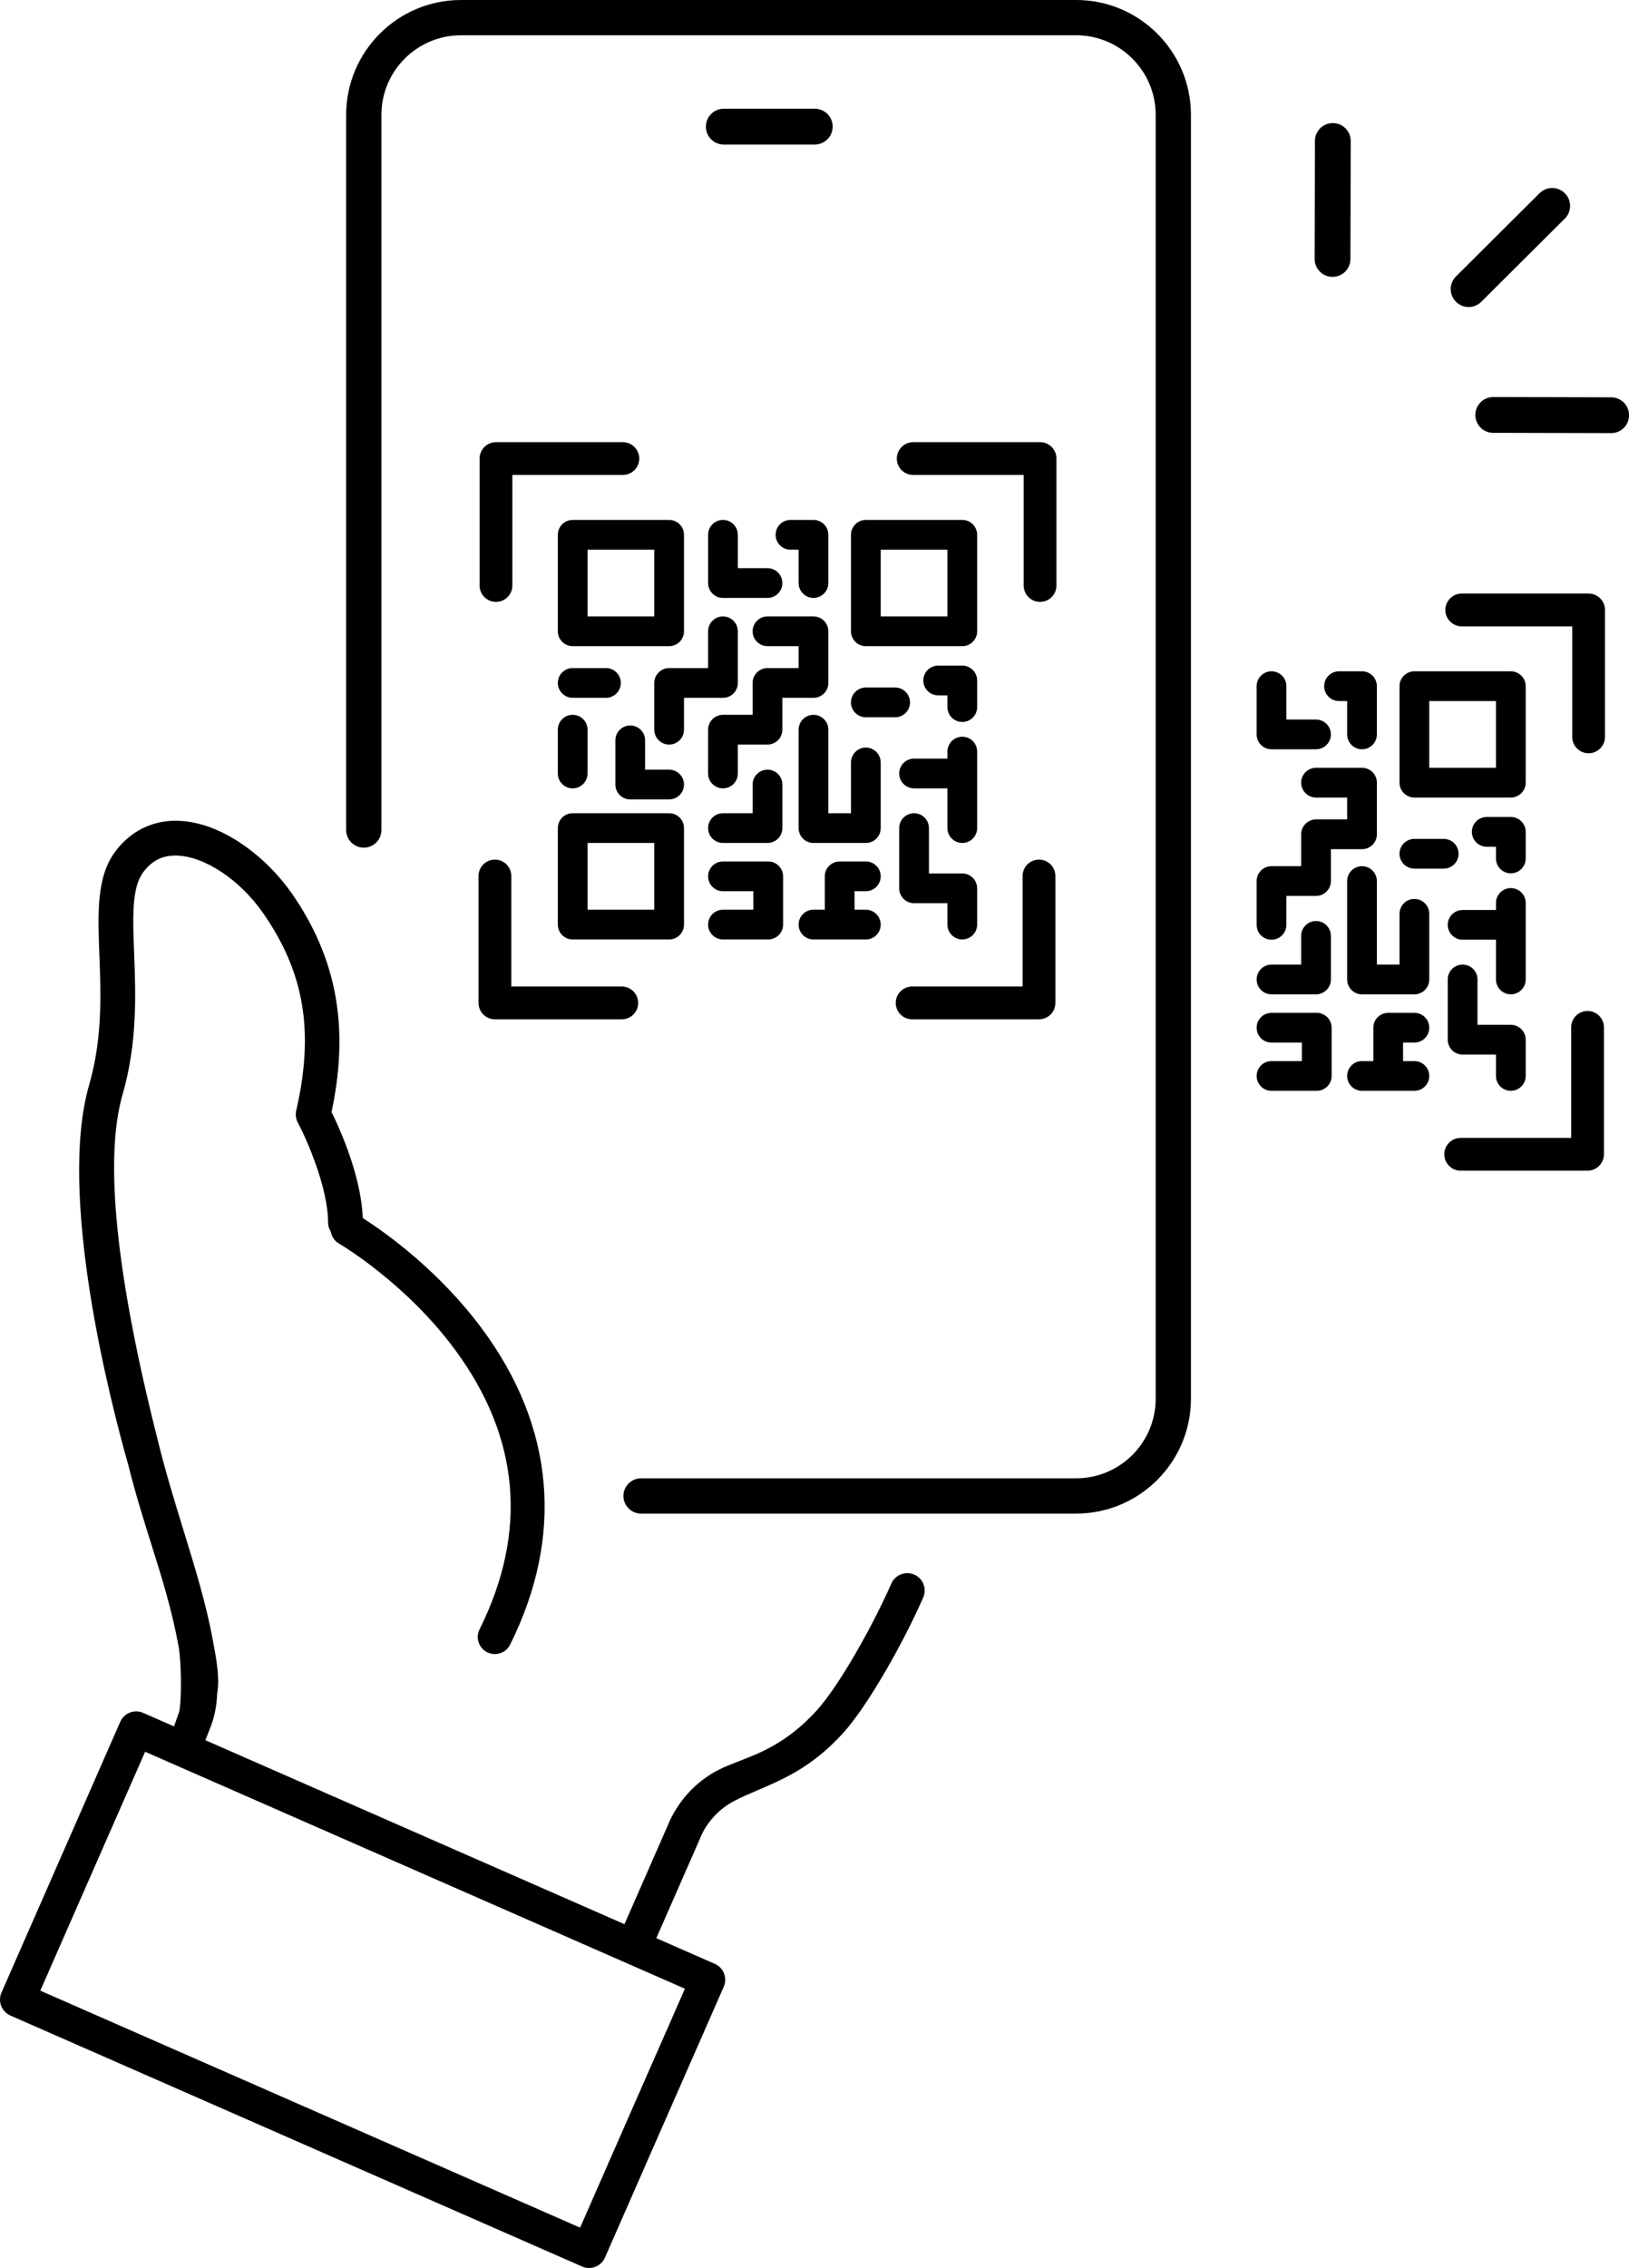
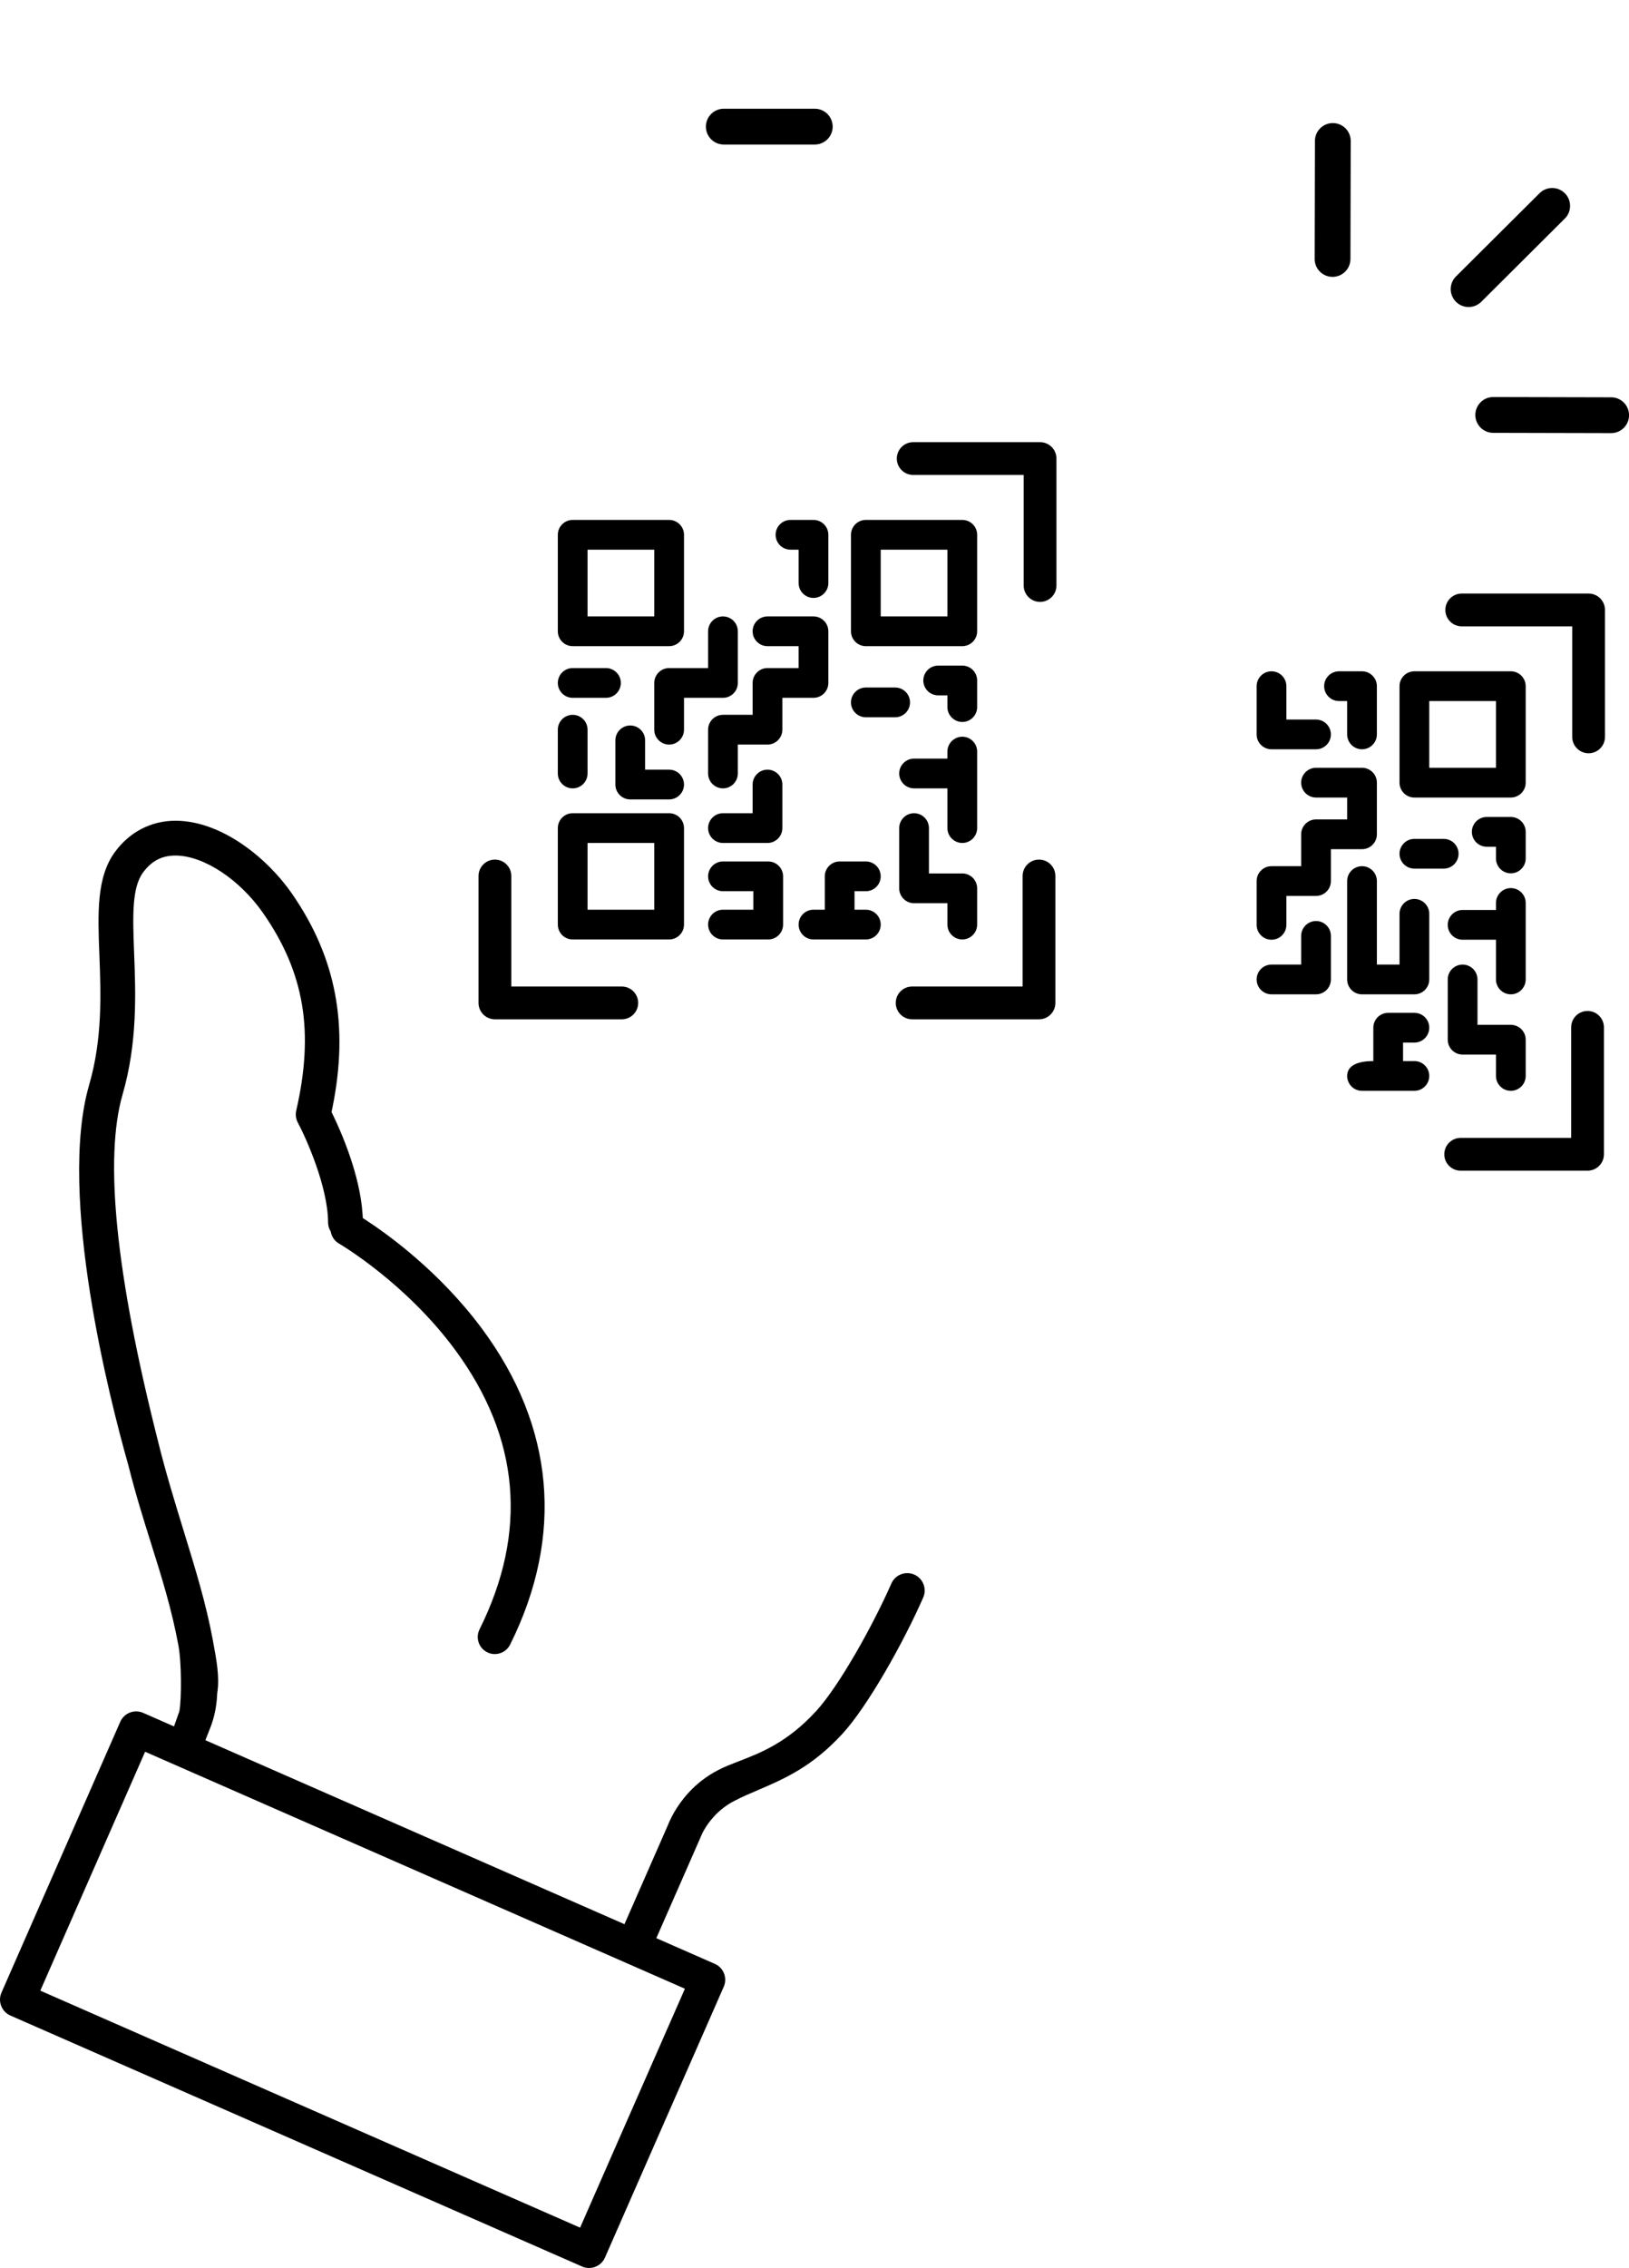
<svg xmlns="http://www.w3.org/2000/svg" fill="#000000" height="2470.2" preserveAspectRatio="xMidYMid meet" version="1" viewBox="0.0 0.0 1775.1 2470.2" width="1775.1" zoomAndPan="magnify">
  <defs>
    <clipPath id="a">
      <path d="M 0 893 L 1008 893 L 1008 2470.219 L 0 2470.219 Z M 0 893" />
    </clipPath>
    <clipPath id="b">
      <path d="M 1607 432 L 1775.148 432 L 1775.148 472 L 1607 472 Z M 1607 432" />
    </clipPath>
  </defs>
  <g>
    <g clip-path="url(#a)" id="change1_42">
      <path d="M 746.332 2166.051 L 632.125 2426.281 L 43.926 2168.16 L 158.129 1907.941 Z M 996.273 1714.988 C 993.859 1713.941 991.289 1713.398 988.652 1713.398 C 983.336 1713.398 978.234 1715.641 974.652 1719.559 C 973.277 1721.07 972.133 1722.84 971.273 1724.77 C 951.309 1770.281 914.391 1836.25 889.586 1863.398 C 858.012 1897.949 828.559 1909.27 804.887 1918.371 C 797.031 1921.398 789.605 1924.262 782.988 1927.719 C 770.586 1934.012 759.539 1942.441 750.051 1952.828 C 736.258 1967.922 729.762 1982.961 728.102 1987.199 L 727.957 1987.539 L 680.469 2095.762 L 223.816 1895.371 L 229.219 1881.629 C 233.641 1870.352 236.145 1857.98 236.652 1844.859 L 236.676 1844.309 L 236.762 1843.77 C 239.453 1827 235.984 1808.309 232.312 1788.531 L 231.77 1785.621 C 224.535 1746.602 212.633 1707.93 200.027 1666.988 C 190.418 1635.762 180.48 1603.461 172.008 1569.039 C 126.301 1388.691 113.371 1261.82 133.594 1192 C 149.895 1135.699 147.828 1081.859 146.168 1038.602 L 146.16 1038.43 C 144.648 998.629 143.453 967.191 155.836 950.328 C 165.109 937.711 176.336 931.84 191.168 931.84 L 191.898 931.84 C 222.367 932.238 261.391 958.07 286.797 994.648 C 331.75 1059.359 342.52 1123.641 322.812 1209.559 C 321.785 1214.031 322.414 1218.719 324.586 1222.781 C 333.676 1239.828 357.309 1292.57 357.5 1331.352 C 357.516 1334.531 358.285 1337.551 359.793 1340.32 L 360.383 1341.398 L 360.66 1342.602 C 361.855 1347.68 364.977 1351.898 369.445 1354.488 C 372.461 1356.262 442.816 1398.051 496.129 1470.48 C 566.52 1566.109 575.406 1668.449 522.547 1774.641 C 520.332 1779.102 519.98 1784.141 521.562 1788.859 C 523.145 1793.578 526.465 1797.391 530.918 1799.602 C 532.863 1800.578 534.922 1801.191 537.062 1801.441 C 537.77 1801.52 538.484 1801.559 539.195 1801.559 C 546.32 1801.559 552.719 1797.609 555.887 1791.238 C 614.922 1672.641 604.246 1553.578 525.02 1446.922 C 478.609 1384.441 421.559 1343.762 399.184 1329.172 L 395.367 1326.68 L 395.062 1322.141 C 392.215 1279.609 372.059 1233.641 363.52 1215.859 L 361.289 1211.219 L 362.32 1206.16 C 380.355 1116.68 366.254 1042.59 317.93 973.012 C 290.906 934.121 241.617 894.578 192.406 893.941 C 192.016 893.93 191.621 893.93 191.234 893.93 C 164.789 893.93 141.367 905.988 125.277 927.898 C 105.047 955.449 106.551 994.68 108.297 1040.109 C 109.926 1082.789 111.766 1131.09 97.18 1181.461 C 62.273 1301.949 120.371 1526.828 139.012 1592.879 L 139.824 1595.789 C 147.703 1627.27 156.32 1654.672 164.652 1681.172 L 164.754 1681.488 C 176.211 1717.879 187.031 1752.262 194.488 1792.531 C 197.816 1810.5 197.934 1850.121 195.504 1863.41 L 195.371 1864.129 L 189.605 1880.359 L 155.996 1865.602 C 153.57 1864.539 151.004 1864 148.367 1864 C 143.062 1864 137.969 1866.25 134.395 1870.16 C 133.008 1871.68 131.875 1873.43 131.027 1875.359 L 1.605 2170.301 C -0.43 2174.922 -0.531 2180.059 1.309 2184.789 C 3.152 2189.52 6.715 2193.238 11.348 2195.27 L 634.262 2468.609 C 636.688 2469.68 639.254 2470.219 641.887 2470.219 C 647.188 2470.219 652.281 2467.969 655.859 2464.051 C 657.258 2462.52 658.383 2460.789 659.207 2458.898 L 788.648 2163.922 C 790.691 2159.281 790.797 2154.141 788.957 2149.422 C 787.121 2144.699 783.559 2140.988 778.918 2138.961 L 715.18 2110.988 L 763.352 2001.219 C 763.375 2001.16 763.422 2001.02 763.504 2000.789 L 763.66 2000.359 C 764.719 1997.75 768.859 1988.469 777.855 1978.621 C 784.395 1971.469 791.969 1965.68 800.375 1961.398 C 808.699 1957.051 817.695 1953.211 826.395 1949.5 C 853.895 1937.75 885.074 1924.422 918.285 1888.07 C 945.648 1858.129 984.379 1789.262 1006.012 1739.969 C 1010.211 1730.398 1005.84 1719.199 996.273 1714.988" fill="#000000" />
    </g>
    <g id="change1_2">
-       <path d="M 1172.699 0.004 L 502.273 0.004 C 433.309 0.004 377.203 56.105 377.203 125.074 L 377.203 904.051 C 377.203 914.645 385.82 923.27 396.414 923.27 C 407.004 923.27 415.625 914.645 415.625 904.051 L 415.625 125.074 C 415.625 77.293 454.496 38.422 502.273 38.422 L 1172.699 38.422 C 1220.469 38.422 1259.332 77.293 1259.332 125.074 L 1259.332 1523.488 C 1259.332 1571.258 1220.469 1610.129 1172.699 1610.129 L 698.551 1610.129 C 687.957 1610.129 679.34 1618.742 679.34 1629.34 C 679.34 1639.93 687.957 1648.551 698.551 1648.551 L 1172.699 1648.551 C 1241.648 1648.551 1297.75 1592.449 1297.75 1523.488 L 1297.75 125.074 C 1297.75 56.105 1241.648 0.004 1172.699 0.004" fill="#000000" />
-     </g>
+       </g>
    <g id="change1_3">
      <path d="M 640.258 918.129 L 712.949 918.129 L 712.949 990.82 L 640.258 990.82 Z M 607.855 1007.02 C 607.855 1015.961 615.121 1023.23 624.055 1023.23 L 729.148 1023.23 C 738.082 1023.23 745.352 1015.961 745.352 1007.02 L 745.352 901.93 C 745.352 893 738.082 885.73 729.148 885.73 L 624.055 885.73 C 615.121 885.73 607.855 893 607.855 901.93 L 607.855 1007.02" fill="#000000" />
    </g>
    <g id="change1_4">
      <path d="M 712.949 671.371 L 640.258 671.371 L 640.258 598.684 L 712.949 598.684 Z M 729.152 566.281 L 624.059 566.281 C 615.121 566.281 607.855 573.547 607.855 582.484 L 607.855 687.574 C 607.855 696.508 615.121 703.773 624.059 703.773 L 729.152 703.773 C 738.086 703.773 745.352 696.508 745.352 687.574 L 745.352 582.484 C 745.352 573.547 738.086 566.281 729.152 566.281" fill="#000000" />
    </g>
    <g id="change1_5">
      <path d="M 959.703 598.684 L 1032.391 598.684 L 1032.391 671.371 L 959.703 671.371 Z M 927.301 582.484 L 927.301 687.586 C 927.301 696.508 934.566 703.785 943.5 703.785 L 1048.59 703.785 C 1057.531 703.785 1064.793 696.508 1064.793 687.586 L 1064.793 582.484 C 1064.793 573.547 1057.531 566.281 1048.59 566.281 L 943.5 566.281 C 934.566 566.281 927.301 573.547 927.301 582.484" fill="#000000" />
    </g>
    <g id="change1_6">
-       <path d="M 787.809 566.281 C 778.875 566.281 771.605 573.547 771.605 582.484 L 771.605 635.035 C 771.605 643.957 778.875 651.234 787.809 651.234 L 836.328 651.234 C 845.258 651.234 852.527 643.957 852.527 635.035 C 852.527 626.098 845.258 618.832 836.328 618.832 L 804.008 618.832 L 804.008 582.484 C 804.008 573.547 796.742 566.281 787.809 566.281" fill="#000000" />
-     </g>
+       </g>
    <g id="change1_7">
      <path d="M 624.055 760.039 L 660.312 760.039 C 669.246 760.039 676.512 752.77 676.512 743.844 C 676.512 734.906 669.246 727.637 660.312 727.637 L 624.055 727.637 C 615.121 727.637 607.852 734.906 607.852 743.844 C 607.852 752.77 615.121 760.039 624.055 760.039" fill="#000000" />
    </g>
    <g id="change1_8">
      <path d="M 712.949 743.836 L 712.949 794.754 C 712.949 803.691 720.215 810.965 729.148 810.965 C 738.082 810.965 745.348 803.691 745.348 794.754 L 745.348 760.035 L 787.805 760.035 C 796.738 760.035 804.004 752.773 804.004 743.836 L 804.004 687.586 C 804.004 678.656 796.738 671.383 787.805 671.383 C 778.871 671.383 771.602 678.656 771.602 687.586 L 771.602 727.633 L 729.148 727.633 C 720.215 727.633 712.949 734.906 712.949 743.836" fill="#000000" />
    </g>
    <g id="change1_9">
      <path d="M 902.633 743.836 L 902.633 687.586 C 902.633 678.656 895.363 671.383 886.43 671.383 L 836.32 671.383 C 827.391 671.383 820.121 678.656 820.121 687.586 C 820.121 696.523 827.391 703.785 836.32 703.785 L 870.23 703.785 L 870.23 727.633 L 836.32 727.633 C 827.391 727.633 820.121 734.906 820.121 743.836 L 820.121 778.555 L 787.805 778.555 C 778.871 778.555 771.602 785.824 771.602 794.754 L 771.602 842.461 C 771.602 851.402 778.871 858.664 787.805 858.664 C 796.738 858.664 804.004 851.402 804.004 842.461 L 804.004 810.965 L 836.32 810.965 C 845.254 810.965 852.523 803.691 852.523 794.754 L 852.523 760.035 L 886.43 760.035 C 895.363 760.035 902.633 752.773 902.633 743.836" fill="#000000" />
    </g>
    <g id="change1_10">
      <path d="M 886.434 651.234 C 895.367 651.234 902.637 643.957 902.637 635.035 L 902.637 582.484 C 902.637 573.547 895.367 566.281 886.434 566.281 L 861.383 566.281 C 852.445 566.281 845.18 573.547 845.18 582.484 C 845.18 591.418 852.445 598.684 861.383 598.684 L 870.234 598.684 L 870.234 635.035 C 870.234 643.957 877.5 651.234 886.434 651.234" fill="#000000" />
    </g>
    <g id="change1_11">
      <path d="M 607.852 842.457 C 607.852 851.391 615.121 858.668 624.055 858.668 C 632.988 858.668 640.258 851.391 640.258 842.457 L 640.258 794.758 C 640.258 785.82 632.988 778.559 624.055 778.559 C 615.121 778.559 607.852 785.82 607.852 794.758 L 607.852 842.457" fill="#000000" />
    </g>
    <g id="change1_12">
      <path d="M 729.148 838.293 L 702.973 838.293 L 702.973 806.383 C 702.973 797.445 695.703 790.18 686.77 790.18 C 677.836 790.18 670.57 797.445 670.57 806.383 L 670.57 854.496 C 670.57 863.422 677.836 870.699 686.77 870.699 L 729.148 870.699 C 738.082 870.699 745.348 863.422 745.348 854.496 C 745.348 845.559 738.082 838.293 729.148 838.293" fill="#000000" />
    </g>
    <g id="change1_13">
      <path d="M 787.809 918.125 L 836.324 918.125 C 845.258 918.125 852.527 910.855 852.527 901.926 L 852.527 854.48 C 852.527 845.551 845.258 838.281 836.324 838.281 C 827.395 838.281 820.125 845.551 820.125 854.48 L 820.125 885.727 L 787.809 885.727 C 778.875 885.727 771.605 892.996 771.605 901.926 C 771.605 910.855 778.875 918.125 787.809 918.125" fill="#000000" />
    </g>
    <g id="change1_14">
      <path d="M 787.805 990.82 C 778.871 990.82 771.605 998.09 771.605 1007.02 C 771.605 1015.961 778.871 1023.23 787.805 1023.23 L 837.117 1023.23 C 846.055 1023.23 853.32 1015.961 853.32 1007.02 L 853.32 954.48 C 853.32 945.539 846.055 938.281 837.117 938.281 L 787.805 938.281 C 778.871 938.281 771.605 945.539 771.605 954.48 C 771.605 963.41 778.871 970.68 787.805 970.68 L 820.918 970.68 L 820.918 990.82 L 787.805 990.82" fill="#000000" />
    </g>
    <g id="change1_15">
      <path d="M 943.496 781.227 L 975.434 781.227 C 984.367 781.227 991.633 773.961 991.633 765.027 C 991.633 756.09 984.367 748.824 975.434 748.824 L 943.496 748.824 C 934.562 748.824 927.293 756.09 927.293 765.027 C 927.293 773.961 934.562 781.227 943.496 781.227" fill="#000000" />
    </g>
    <g id="change1_16">
      <path d="M 979.844 967.551 C 979.844 976.48 987.113 983.75 996.047 983.75 L 1032.391 983.75 L 1032.391 1007.02 C 1032.391 1015.961 1039.66 1023.23 1048.59 1023.23 C 1057.531 1023.23 1064.789 1015.961 1064.789 1007.02 L 1064.789 967.551 C 1064.789 958.609 1057.531 951.34 1048.59 951.34 L 1012.25 951.34 L 1012.25 901.93 C 1012.25 893 1004.98 885.73 996.047 885.73 C 987.113 885.73 979.844 893 979.844 901.93 L 979.844 967.551" fill="#000000" />
    </g>
    <g id="change1_17">
      <path d="M 943.5 970.68 C 952.434 970.68 959.699 963.41 959.699 954.48 C 959.699 945.539 952.434 938.281 943.5 938.281 L 914.965 938.281 C 906.031 938.281 898.766 945.539 898.766 954.48 L 898.766 990.82 L 886.434 990.82 C 877.5 990.82 870.23 998.09 870.23 1007.02 C 870.23 1015.961 877.5 1023.23 886.434 1023.23 L 943.5 1023.23 C 952.434 1023.23 959.699 1015.961 959.699 1007.02 C 959.699 998.09 952.434 990.82 943.5 990.82 L 931.164 990.82 L 931.164 970.68 L 943.5 970.68" fill="#000000" />
    </g>
    <g id="change1_18">
-       <path d="M 927.297 885.734 L 902.633 885.734 L 902.633 794.758 C 902.633 785.82 895.363 778.559 886.43 778.559 C 877.496 778.559 870.23 785.82 870.23 794.758 L 870.23 901.934 C 870.23 910.871 877.496 918.137 886.43 918.137 L 943.496 918.137 C 952.43 918.137 959.699 910.871 959.699 901.934 L 959.699 830.438 C 959.699 821.504 952.43 814.227 943.496 814.227 C 934.562 814.227 927.297 821.504 927.297 830.438 L 927.297 885.734" fill="#000000" />
-     </g>
+       </g>
    <g id="change1_19">
      <path d="M 979.848 842.453 C 979.848 851.395 987.113 858.66 996.047 858.66 L 1032.387 858.66 L 1032.387 901.93 C 1032.387 910.863 1039.664 918.129 1048.586 918.129 C 1057.527 918.129 1064.793 910.863 1064.793 901.93 L 1064.793 818.602 C 1064.793 809.668 1057.527 802.402 1048.586 802.402 C 1039.664 802.402 1032.387 809.668 1032.387 818.602 L 1032.387 826.254 L 996.047 826.254 C 987.113 826.254 979.848 833.52 979.848 842.453" fill="#000000" />
    </g>
    <g id="change1_20">
      <path d="M 1048.594 786.348 C 1057.531 786.348 1064.793 779.078 1064.793 770.137 L 1064.793 741.164 C 1064.793 732.234 1057.531 724.961 1048.594 724.961 L 1022.324 724.961 C 1013.395 724.961 1006.121 732.234 1006.121 741.164 C 1006.121 750.094 1013.395 757.363 1022.324 757.363 L 1032.391 757.363 L 1032.391 770.137 C 1032.391 779.078 1039.664 786.348 1048.594 786.348" fill="#000000" />
    </g>
    <g id="change1_21">
-       <path d="M 678.703 481.605 L 540.465 481.605 C 530.602 481.605 522.605 489.594 522.605 499.465 L 522.605 637.703 C 522.605 647.562 530.602 655.566 540.465 655.566 C 550.324 655.566 558.32 647.562 558.32 637.703 L 558.32 517.312 L 678.703 517.312 C 688.566 517.312 696.562 509.324 696.562 499.465 C 696.562 489.594 688.566 481.605 678.703 481.605" fill="#000000" />
-     </g>
+       </g>
    <g id="change1_22">
      <path d="M 1151.203 499.465 C 1151.203 489.594 1143.203 481.605 1133.344 481.605 L 995.102 481.605 C 985.238 481.605 977.242 489.594 977.242 499.465 C 977.242 509.324 985.238 517.312 995.102 517.312 L 1115.484 517.312 L 1115.484 637.703 C 1115.484 647.562 1123.484 655.566 1133.344 655.566 C 1143.203 655.566 1151.203 647.562 1151.203 637.703 L 1151.203 499.465" fill="#000000" />
    </g>
    <g id="change1_23">
      <path d="M 521.449 1092.352 C 521.449 1102.211 529.445 1110.199 539.309 1110.199 L 677.551 1110.199 C 687.414 1110.199 695.406 1102.211 695.406 1092.352 C 695.406 1082.48 687.414 1074.488 677.551 1074.488 L 557.168 1074.488 L 557.168 954.102 C 557.168 944.238 549.172 936.25 539.309 936.25 C 529.445 936.25 521.449 944.238 521.449 954.102 L 521.449 1092.352" fill="#000000" />
    </g>
    <g id="change1_24">
      <path d="M 993.945 1110.199 L 1132.191 1110.199 C 1142.051 1110.199 1150.039 1102.211 1150.039 1092.352 L 1150.039 954.102 C 1150.039 944.238 1142.051 936.25 1132.191 936.25 C 1122.32 936.25 1114.328 944.238 1114.328 954.102 L 1114.328 1074.488 L 993.945 1074.488 C 984.082 1074.488 976.086 1082.48 976.086 1092.352 C 976.086 1102.211 984.082 1110.199 993.945 1110.199" fill="#000000" />
    </g>
    <g id="change1_25">
      <path d="M 1557.434 763.559 L 1630.121 763.559 L 1630.121 836.246 L 1557.434 836.246 Z M 1541.238 868.648 L 1646.328 868.648 C 1655.258 868.648 1662.523 861.383 1662.523 852.453 L 1662.523 747.363 C 1662.523 738.422 1655.258 731.156 1646.328 731.156 L 1541.238 731.156 C 1532.297 731.156 1525.031 738.422 1525.031 747.363 L 1525.031 852.453 C 1525.031 861.383 1532.297 868.648 1541.238 868.648" fill="#000000" />
    </g>
    <g id="change1_26">
      <path d="M 1385.531 816.105 L 1434.055 816.105 C 1442.996 816.105 1450.25 808.84 1450.25 799.91 C 1450.25 790.969 1442.996 783.703 1434.055 783.703 L 1401.75 783.703 L 1401.75 747.352 C 1401.75 738.422 1394.473 731.156 1385.531 731.156 C 1376.602 731.156 1369.336 738.422 1369.336 747.352 L 1369.336 799.91 C 1369.336 808.84 1376.602 816.105 1385.531 816.105" fill="#000000" />
    </g>
    <g id="change1_27">
      <path d="M 1385.543 1023.52 C 1394.484 1023.52 1401.75 1016.262 1401.75 1007.32 L 1401.75 975.824 L 1434.062 975.824 C 1443.004 975.824 1450.262 968.555 1450.262 959.613 L 1450.262 924.898 L 1484.172 924.898 C 1493.105 924.898 1500.371 917.633 1500.371 908.699 L 1500.371 852.441 C 1500.371 843.512 1493.105 836.242 1484.172 836.242 L 1434.062 836.242 C 1425.129 836.242 1417.859 843.512 1417.859 852.441 C 1417.859 861.375 1425.129 868.641 1434.062 868.641 L 1467.973 868.641 L 1467.973 892.488 L 1434.062 892.488 C 1425.129 892.488 1417.859 899.758 1417.859 908.699 L 1417.859 943.414 L 1385.543 943.414 C 1376.609 943.414 1369.344 950.68 1369.344 959.613 L 1369.344 1007.32 C 1369.344 1016.262 1376.609 1023.52 1385.543 1023.52" fill="#000000" />
    </g>
    <g id="change1_28">
      <path d="M 1442.91 747.352 C 1442.91 756.293 1450.176 763.559 1459.117 763.559 L 1467.961 763.559 L 1467.961 799.91 C 1467.961 808.84 1475.238 816.105 1484.168 816.105 C 1493.098 816.105 1500.363 808.84 1500.363 799.91 L 1500.363 747.352 C 1500.363 738.422 1493.098 731.156 1484.168 731.156 L 1459.117 731.156 C 1450.176 731.156 1442.91 738.422 1442.91 747.352" fill="#000000" />
    </g>
    <g id="change1_29">
      <path d="M 1385.539 1083 L 1434.059 1083 C 1443 1083 1450.262 1075.73 1450.262 1066.789 L 1450.262 1019.352 C 1450.262 1010.422 1443 1003.148 1434.059 1003.148 C 1425.129 1003.148 1417.859 1010.422 1417.859 1019.352 L 1417.859 1050.59 L 1385.539 1050.59 C 1376.609 1050.59 1369.34 1057.859 1369.34 1066.789 C 1369.34 1075.73 1376.609 1083 1385.539 1083" fill="#000000" />
    </g>
    <g id="change1_30">
-       <path d="M 1434.859 1103.141 L 1385.539 1103.141 C 1376.609 1103.141 1369.34 1110.41 1369.34 1119.34 C 1369.34 1128.27 1376.609 1135.539 1385.539 1135.539 L 1418.66 1135.539 L 1418.66 1155.691 L 1385.539 1155.691 C 1376.609 1155.691 1369.34 1162.949 1369.34 1171.891 C 1369.34 1180.82 1376.609 1188.09 1385.539 1188.09 L 1434.859 1188.09 C 1443.789 1188.09 1451.059 1180.82 1451.059 1171.891 L 1451.059 1119.34 C 1451.059 1110.41 1443.789 1103.141 1434.859 1103.141" fill="#000000" />
-     </g>
+       </g>
    <g id="change1_31">
      <path d="M 1589.379 929.879 C 1589.379 920.949 1582.109 913.68 1573.172 913.68 L 1541.238 913.68 C 1532.301 913.68 1525.039 920.949 1525.039 929.879 C 1525.039 938.82 1532.301 946.09 1541.238 946.09 L 1573.172 946.09 C 1582.109 946.09 1589.379 938.82 1589.379 929.879" fill="#000000" />
    </g>
    <g id="change1_32">
      <path d="M 1646.336 1188.09 C 1655.262 1188.09 1662.535 1180.816 1662.535 1171.883 L 1662.535 1132.41 C 1662.535 1123.477 1655.262 1116.203 1646.336 1116.203 L 1609.996 1116.203 L 1609.996 1066.785 C 1609.996 1057.852 1602.723 1050.59 1593.789 1050.59 C 1584.855 1050.59 1577.582 1057.852 1577.582 1066.785 L 1577.582 1132.41 C 1577.582 1141.336 1584.855 1148.605 1593.789 1148.605 L 1630.129 1148.605 L 1630.129 1171.883 C 1630.129 1180.816 1637.402 1188.09 1646.336 1188.09" fill="#000000" />
    </g>
    <g id="change1_33">
-       <path d="M 1541.238 1135.539 C 1550.172 1135.539 1557.441 1128.27 1557.441 1119.34 C 1557.441 1110.41 1550.172 1103.141 1541.238 1103.141 L 1512.699 1103.141 C 1503.77 1103.141 1496.5 1110.41 1496.5 1119.34 L 1496.5 1155.691 L 1484.172 1155.691 C 1475.238 1155.691 1467.969 1162.949 1467.969 1171.891 C 1467.969 1180.82 1475.238 1188.09 1484.172 1188.09 L 1541.238 1188.09 C 1550.172 1188.09 1557.441 1180.82 1557.441 1171.891 C 1557.441 1162.949 1550.172 1155.691 1541.238 1155.691 L 1528.898 1155.691 L 1528.898 1135.539 L 1541.238 1135.539" fill="#000000" />
+       <path d="M 1541.238 1135.539 C 1550.172 1135.539 1557.441 1128.27 1557.441 1119.34 C 1557.441 1110.41 1550.172 1103.141 1541.238 1103.141 L 1512.699 1103.141 C 1503.77 1103.141 1496.5 1110.41 1496.5 1119.34 L 1496.5 1155.691 C 1475.238 1155.691 1467.969 1162.949 1467.969 1171.891 C 1467.969 1180.82 1475.238 1188.09 1484.172 1188.09 L 1541.238 1188.09 C 1550.172 1188.09 1557.441 1180.82 1557.441 1171.891 C 1557.441 1162.949 1550.172 1155.691 1541.238 1155.691 L 1528.898 1155.691 L 1528.898 1135.539 L 1541.238 1135.539" fill="#000000" />
    </g>
    <g id="change1_34">
      <path d="M 1541.238 979.09 C 1532.301 979.09 1525.039 986.359 1525.039 995.289 L 1525.039 1050.59 L 1500.371 1050.59 L 1500.371 959.621 C 1500.371 950.691 1493.102 943.422 1484.172 943.422 C 1475.238 943.422 1467.969 950.691 1467.969 959.621 L 1467.969 1066.789 C 1467.969 1075.73 1475.238 1083 1484.172 1083 L 1541.238 1083 C 1550.172 1083 1557.441 1075.73 1557.441 1066.789 L 1557.441 995.289 C 1557.441 986.359 1550.172 979.09 1541.238 979.09" fill="#000000" />
    </g>
    <g id="change1_35">
      <path d="M 1662.535 983.465 C 1662.535 974.531 1655.262 967.27 1646.336 967.27 C 1637.402 967.27 1630.129 974.531 1630.129 983.465 L 1630.129 991.113 L 1593.789 991.113 C 1584.855 991.113 1577.582 998.387 1577.582 1007.312 C 1577.582 1016.258 1584.855 1023.52 1593.789 1023.52 L 1630.129 1023.52 L 1630.129 1066.785 C 1630.129 1075.73 1637.402 1082.992 1646.336 1082.992 C 1655.262 1082.992 1662.535 1075.73 1662.535 1066.785 L 1662.535 983.465" fill="#000000" />
    </g>
    <g id="change1_36">
      <path d="M 1662.535 906.031 C 1662.535 897.094 1655.262 889.824 1646.336 889.824 L 1620.062 889.824 C 1611.129 889.824 1603.867 897.094 1603.867 906.031 C 1603.867 914.965 1611.129 922.227 1620.062 922.227 L 1630.129 922.227 L 1630.129 935.008 C 1630.129 943.941 1637.402 951.203 1646.336 951.203 C 1655.262 951.203 1662.535 943.941 1662.535 935.008 L 1662.535 906.031" fill="#000000" />
    </g>
    <g id="change1_37">
      <path d="M 1731.078 646.477 L 1592.832 646.477 C 1582.965 646.477 1574.973 654.477 1574.973 664.336 C 1574.973 674.203 1582.965 682.191 1592.832 682.191 L 1713.223 682.191 L 1713.223 802.582 C 1713.223 812.438 1721.211 820.438 1731.078 820.438 C 1740.934 820.438 1748.922 812.438 1748.922 802.582 L 1748.922 664.336 C 1748.922 654.477 1740.934 646.477 1731.078 646.477" fill="#000000" />
    </g>
    <g id="change1_38">
      <path d="M 1729.922 1101.105 C 1720.066 1101.105 1712.078 1109.105 1712.078 1118.969 L 1712.078 1239.352 L 1591.684 1239.352 C 1581.82 1239.352 1573.832 1247.352 1573.832 1257.203 C 1573.832 1267.07 1581.82 1275.066 1591.684 1275.066 L 1729.922 1275.066 C 1739.797 1275.066 1747.785 1267.07 1747.785 1257.203 L 1747.785 1118.969 C 1747.785 1109.105 1739.797 1101.105 1729.922 1101.105" fill="#000000" />
    </g>
    <g id="change1_39">
      <path d="M 887.844 118.422 L 788.699 118.422 C 777.93 118.422 769.199 127.152 769.199 137.93 C 769.199 148.695 777.93 157.422 788.699 157.422 L 887.844 157.422 C 898.613 157.422 907.348 148.695 907.348 137.93 C 907.348 127.152 898.613 118.422 887.844 118.422" fill="#000000" />
    </g>
    <g id="change1_40">
      <path d="M 1452.004 301.559 C 1452.035 301.559 1452.035 301.559 1452.062 301.559 C 1462.812 301.559 1471.527 292.855 1471.555 282.094 L 1471.855 153.605 C 1471.883 142.828 1463.184 134.082 1452.406 134.055 C 1452.391 134.055 1452.379 134.055 1452.363 134.055 C 1441.613 134.055 1432.891 142.754 1432.859 153.504 L 1432.562 282.008 C 1432.531 292.77 1441.242 301.527 1452.004 301.559" fill="#000000" />
    </g>
    <g clip-path="url(#b)" id="change1_1">
      <path d="M 1755.703 432.742 L 1627.195 432.441 C 1627.184 432.441 1627.172 432.441 1627.16 432.441 C 1616.406 432.441 1607.68 441.145 1607.656 451.895 C 1607.633 462.672 1616.332 471.422 1627.109 471.449 L 1755.602 471.75 C 1755.613 471.75 1755.641 471.75 1755.652 471.75 C 1766.391 471.75 1775.129 463.047 1775.141 452.297 C 1775.18 441.52 1766.465 432.77 1755.703 432.742" fill="#000000" />
    </g>
    <g id="change1_41">
      <path d="M 1600.324 334.406 C 1605.305 334.406 1610.285 332.512 1614.082 328.73 L 1705.152 238.074 C 1712.789 230.48 1712.816 218.141 1705.223 210.504 C 1697.625 202.867 1685.273 202.84 1677.652 210.438 L 1586.566 301.09 C 1578.945 308.684 1578.902 321.023 1586.512 328.66 C 1590.324 332.484 1595.316 334.406 1600.324 334.406" fill="#000000" />
    </g>
  </g>
</svg>